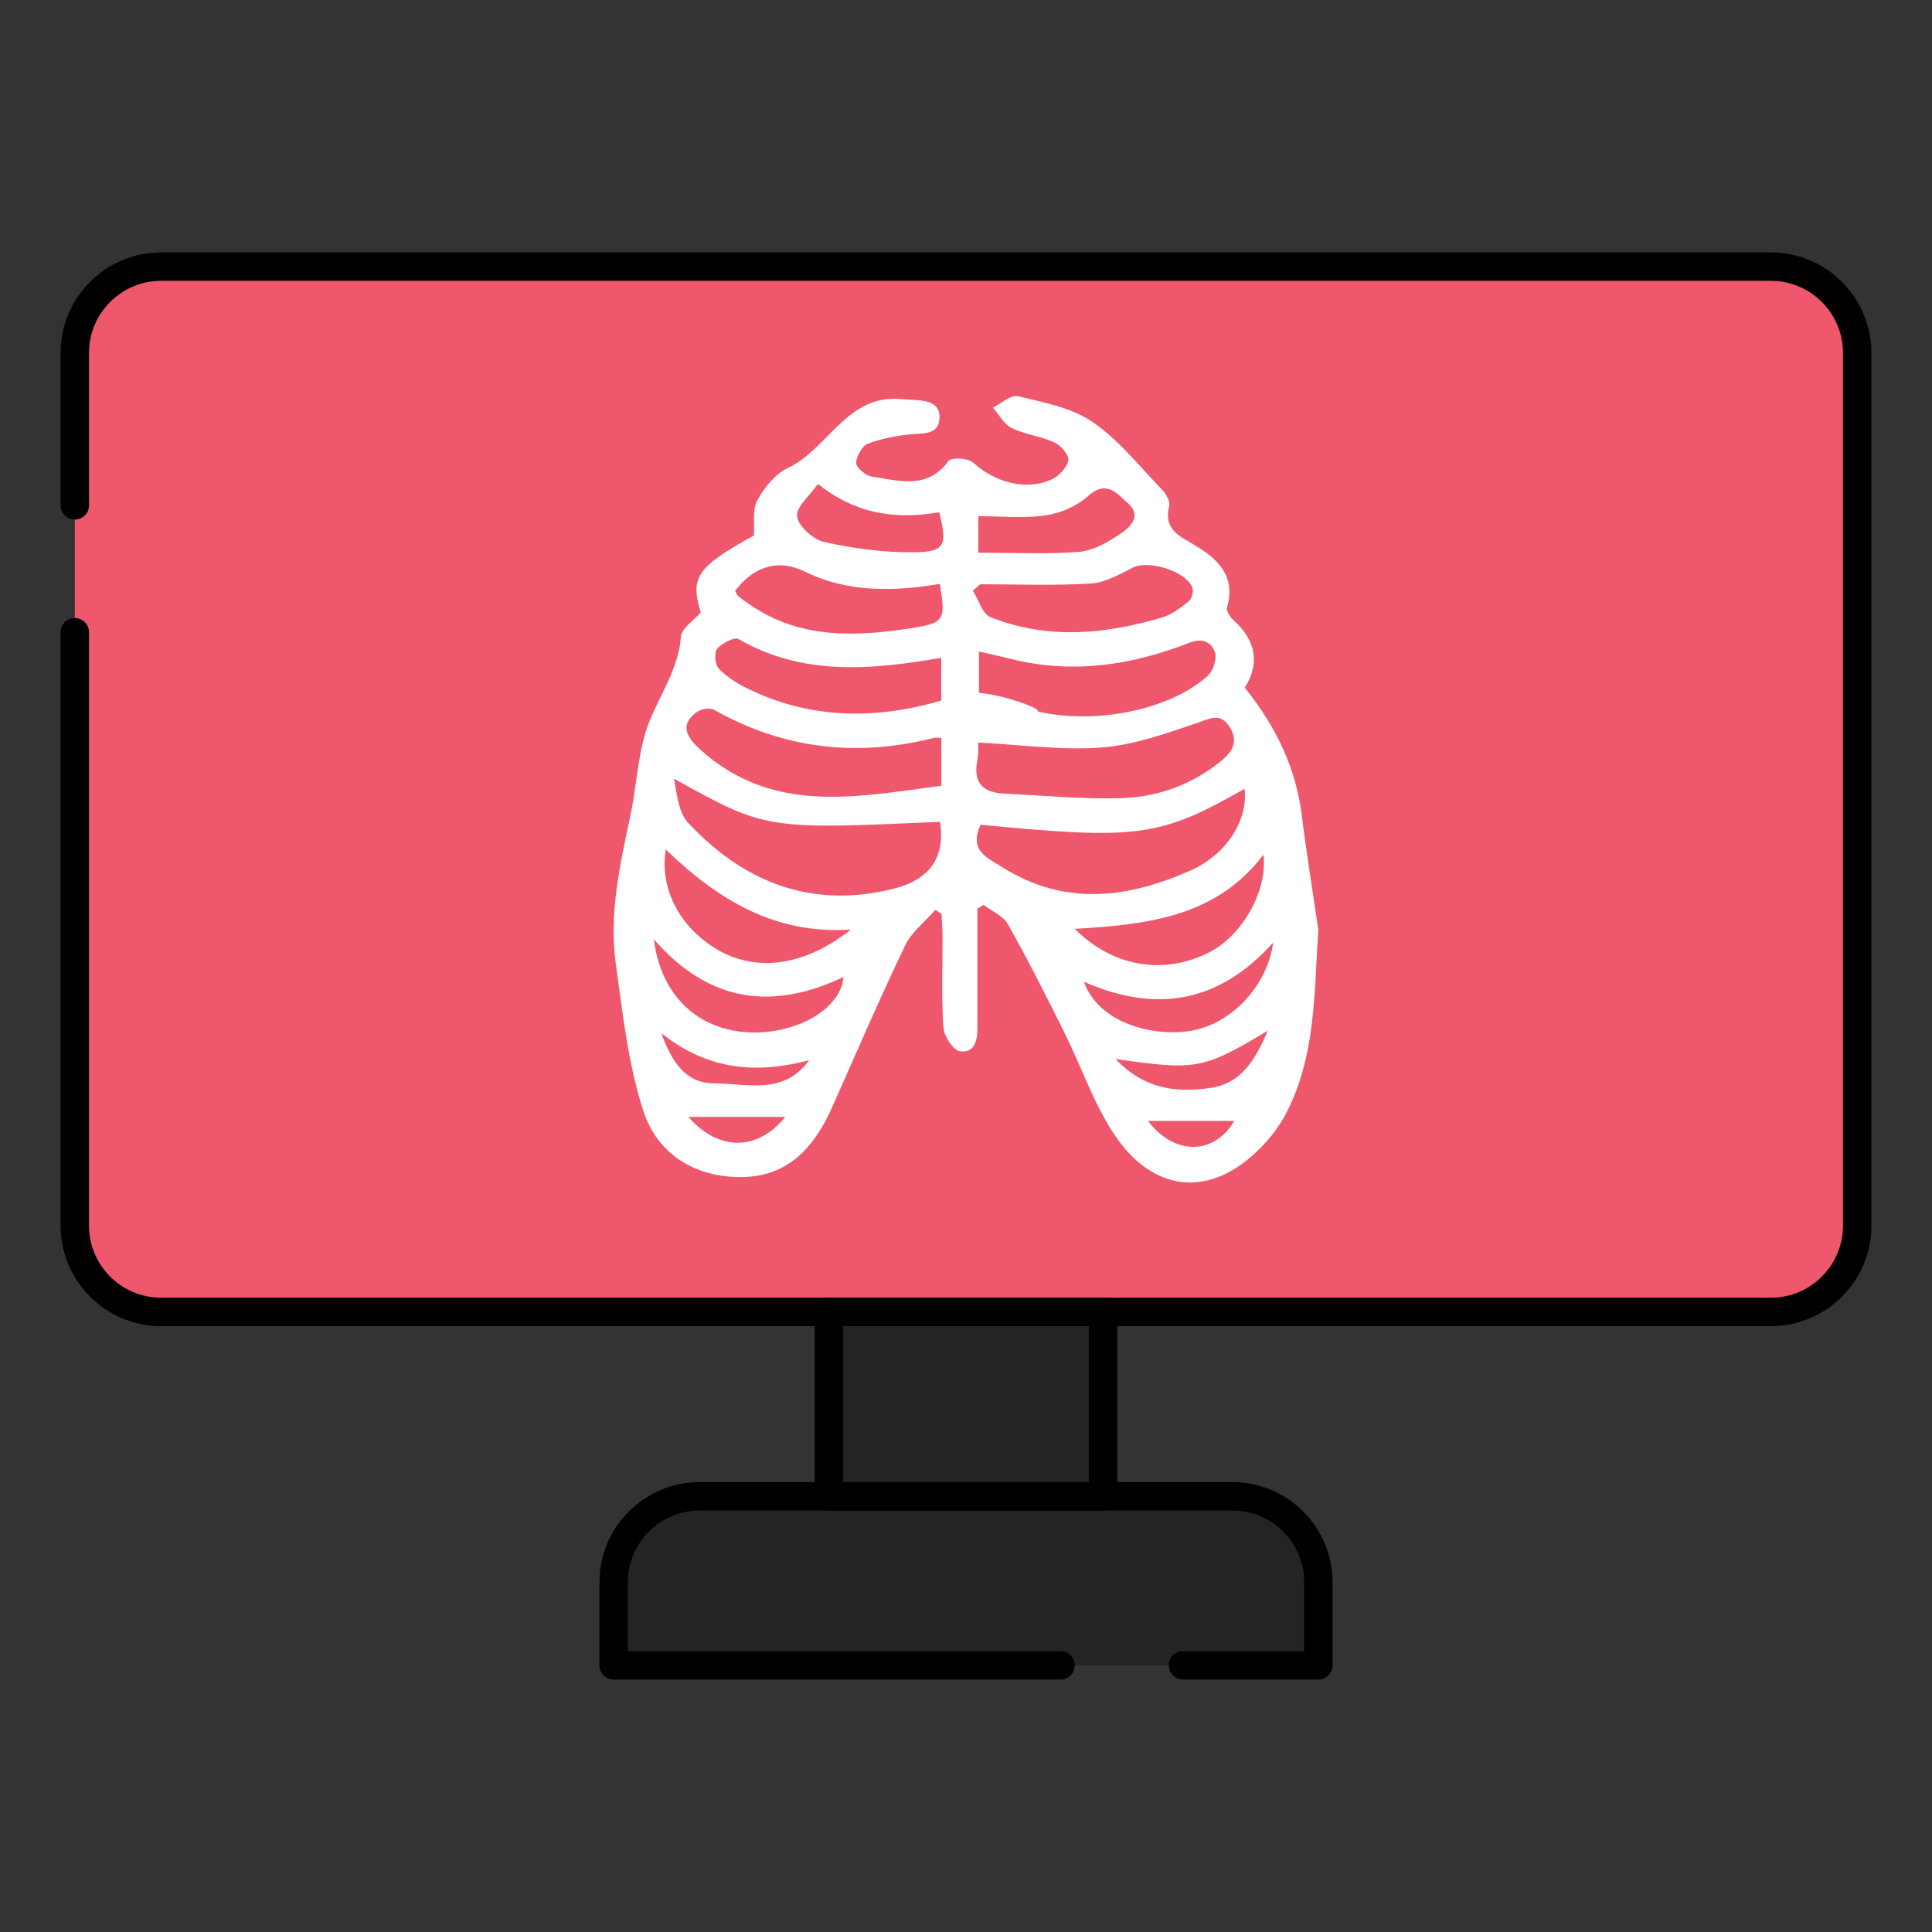
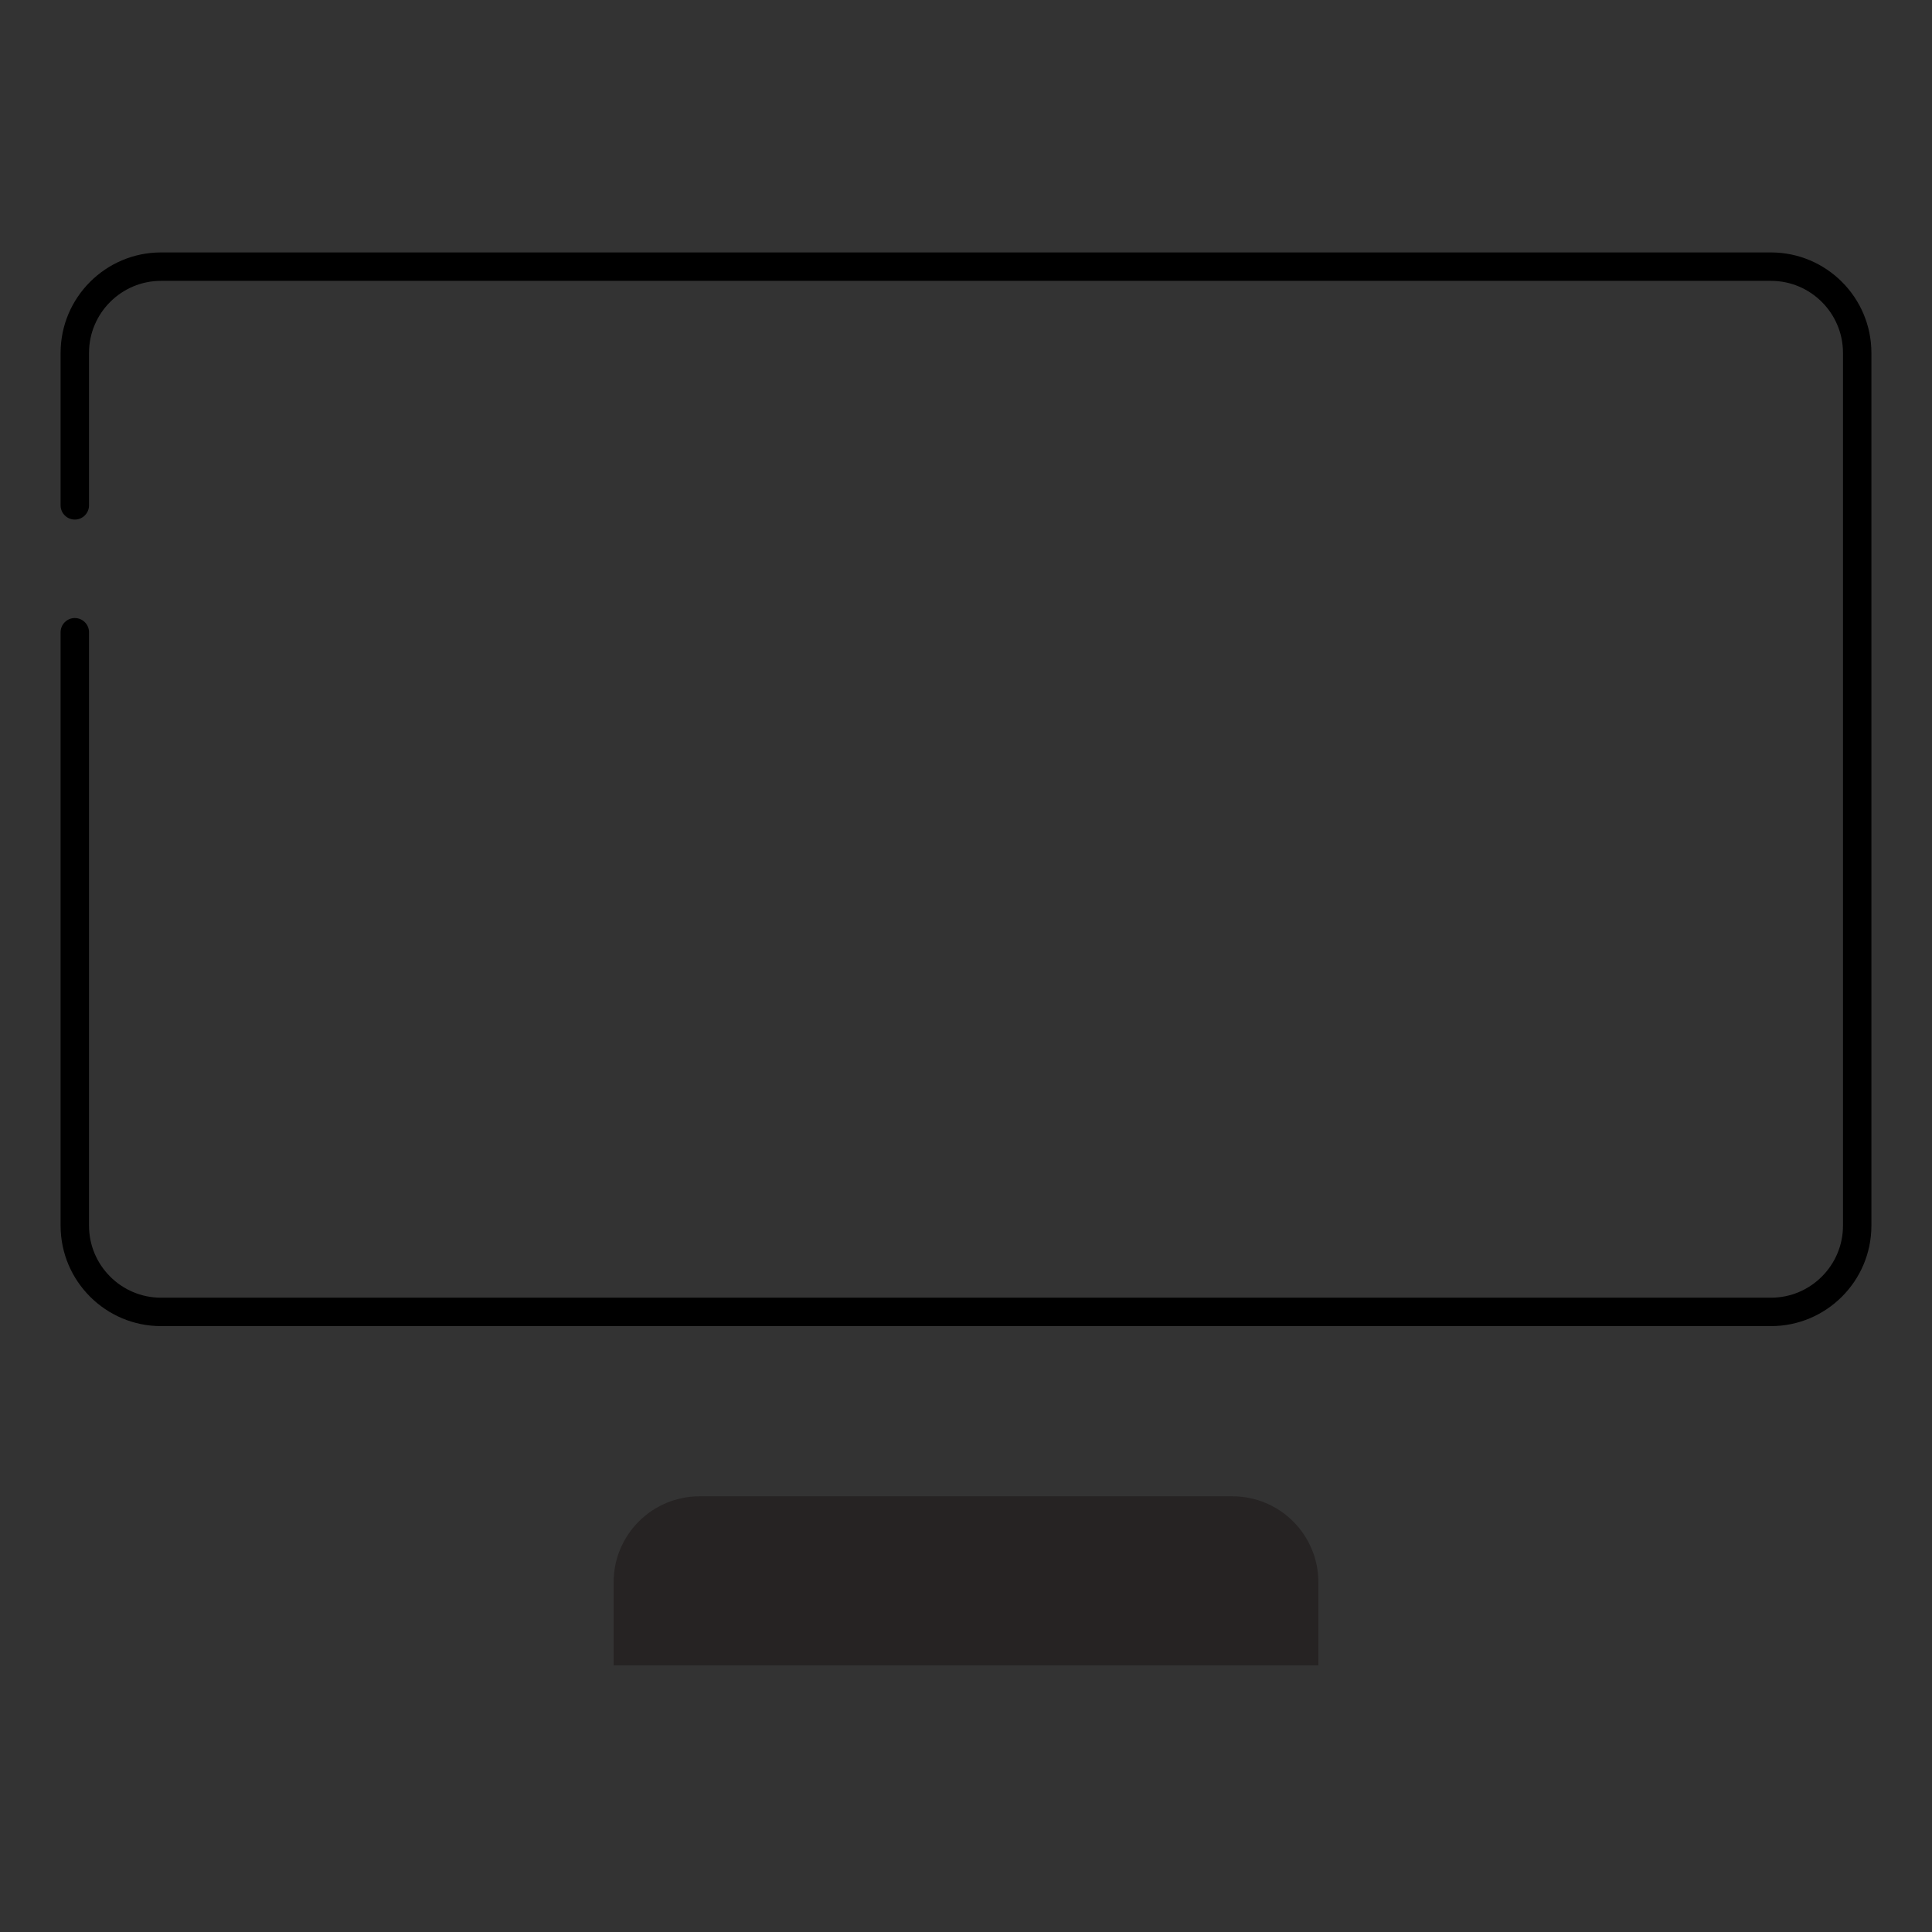
<svg xmlns="http://www.w3.org/2000/svg" viewBox="0 0 68 68">
  <rect x="0" y="0" width="68" height="68" fill="#333333" stroke="none" />
  <g>
    <g>
      <g>
-         <path d="m2.633 17.788v-5.367c0-1.676 1.359-3.036 3.036-3.036h56.663c1.676 0 3.036 1.359 3.036 3.036v30.719c0 1.676-1.359 3.036-3.036 3.036h-56.663c-1.676 0-3.036-1.359-3.036-3.036v-20.886" fill="#ef586c" />
-       </g>
+         </g>
      <g>
        <path d="m62.332 46.675h-56.664c-1.949 0-3.535-1.586-3.535-3.536v-20.886c0-.276.224-.5.5-.5s.5.224.5.5v20.886c0 1.398 1.138 2.536 2.535 2.536h56.664c1.397 0 2.535-1.138 2.535-2.536v-30.719c0-1.397-1.138-2.535-2.535-2.535h-56.664c-1.397 0-2.535 1.138-2.535 2.535v5.367c0 .276-.224.5-.5.5s-.5-.224-.5-.5v-5.367c0-1.949 1.586-3.535 3.535-3.535h56.664c1.949 0 3.535 1.586 3.535 3.535v30.719c-0 1.95-1.586 3.536-3.535 3.536z" />
      </g>
    </g>
    <g>
      <g>
        <path d="m37.325 58.615h-15.727v-2.925c0-1.671 1.354-3.025 3.025-3.025h18.754c1.671 0 3.025 1.354 3.025 3.025v2.925h-4.765" fill="#262323" />
      </g>
      <g>
-         <path d="m46.402 59.115h-4.765c-.276 0-.5-.224-.5-.5s.224-.5.5-.5h4.265v-2.425c0-1.393-1.133-2.525-2.525-2.525h-18.754c-1.392 0-2.524 1.133-2.524 2.525v2.425h15.227c.276 0 .5.224.5.5s-.224.5-.5.5h-15.727c-.276 0-.5-.224-.5-.5v-2.925c0-1.944 1.581-3.525 3.524-3.525h18.754c1.944 0 3.525 1.581 3.525 3.525v2.925c0 .276-.224.5-.5.5z" />
-       </g>
+         </g>
    </g>
    <g>
      <g>
-         <path d="m29.176 46.175h9.648v6.49h-9.648z" fill="#262323" />
-       </g>
+         </g>
      <g>
-         <path d="m38.824 53.165h-9.648c-.276 0-.5-.224-.5-.5v-6.489c0-.276.224-.5.5-.5h9.648c.276 0 .5.224.5.5v6.489c0 .276-.224.5-.5.5zm-9.148-1h8.648v-5.489h-8.648z" />
-       </g>
+         </g>
    </g>
    <g>
      <g>
-         <path d="m43.814 24.205c1.117 1.396 1.799 2.836 2.006 4.504.163 1.312.376 2.618.567 3.927.004.026.016.053.014.079-.15 2.196-.077 4.435-1.133 6.468-.195.375-.453.731-.738 1.045-1.78 1.956-3.898 1.861-5.344-.349-.708-1.083-1.133-2.349-1.714-3.518-.641-1.288-1.289-2.574-1.993-3.828-.166-.296-.566-.46-.859-.685-.073.043-.146.086-.219.129 0 1.164 0 2.327-0 3.491-0.0.241-.005.482 0.0.723.01.45-.132.899-.624.807-.244-.046-.553-.539-.573-.847-.071-1.066-.026-2.139-.03-3.21-.001-.258-.022-.515-.033-.773-.072-.049-.145-.097-.217-.146-.361.414-.836.774-1.065 1.251-.899 1.878-1.724 3.791-2.569 5.695-.615 1.384-1.524 2.433-3.151 2.46-1.67.027-3.001-.802-3.498-2.336-.536-1.653-.724-3.429-.966-5.165-.249-1.782.155-3.524.521-5.261.229-1.086.252-2.244.654-3.256.394-.993 1.031-1.871 1.117-3.002.023-.298.453-.565.698-.849-.382-1.247-.137-1.603 1.869-2.711.03-.42-.062-.901.12-1.235.244-.449.629-.93 1.074-1.14 1.432-.673 2.088-2.631 4.033-2.423.159.017.32.019.48.03.426.03.861.119.825.653-.036.532-.471.513-.9.545-.546.041-1.103.147-1.615.336-.207.076-.414.446-.415.683-0.0.165.334.446.548.477.949.14 1.948.477 2.701-.548.098-.133.687-.105.862.053.775.704 1.875 1.01 2.777.591.254-.118.531-.415.577-.67.033-.181-.26-.524-.485-.627-.479-.22-1.034-.277-1.507-.507-.273-.133-.445-.473-.662-.72.297-.144.636-.461.883-.401.9.219 1.882.399 2.621.905.93.636 1.659 1.568 2.455 2.392.138.143.286.408.245.571-.213.852.398 1.068.947 1.402.791.482 1.405 1.091 1.088 2.166-.035.119.11.338.229.446.794.715.932 1.521.399 2.376zm-10.728 4.72c-6.126.276-6.126.276-9.364-1.518.104.546.157 1.191.504 1.561 1.964 2.096 4.349 3.033 7.229 2.312 1.278-.32 1.823-1.118 1.631-2.355zm1.425.104c-.402.903.177 1.126.786 1.506 2.193 1.37 4.387 1.077 6.577.117 1.313-.575 2.059-1.798 1.931-2.887-3.001 1.698-3.739 1.798-9.294 1.263zm-.076-2.892c-.009.163.007.405-.038.634-.156.794.216 1.131.965 1.163 1.385.061 2.774.207 4.155.156 1.269-.046 2.464-.489 3.469-1.311.366-.299.623-.671.3-1.183-.337-.534-.681-.309-1.149-.151-1.099.371-2.229.78-3.37.865-1.417.106-2.856-.1-4.332-.174zm-1.302-.166c-.119 0-.199-.016-.27.002-2.707.684-5.284.39-7.731-.991-.148-.083-.465-.028-.614.083-.523.392-.458.784.114 1.304 2.559 2.321 5.529 1.675 8.5 1.287 0-.619 0-1.142 0-1.685zm3.394-.932c2.026.483 4.69-.06 5.998-1.27.189-.175.319-.62.229-.84-.131-.321-.417-.491-.907-.3-2.025.789-4.115 1.106-6.271.561-.357-.09-.717-.167-1.119-.26v1.457c.808.058 2.158.529 2.07.652zm-3.397-1.887c-2.466.428-4.862.647-7.133-.656-.15-.086-.583.141-.755.336-.112.128-.081.547.047.686.264.286.614.515.967.69 2.214 1.099 4.504 1.141 6.873.449 0-.509 0-1.004 0-1.506zm1.37-2.587c-.086.074-.173.149-.259.223.202.32.333.817.618.931 1.998.801 4.031.611 6.042.015.344-.102.658-.346.944-.575.106-.085.171-.346.122-.477-.221-.588-1.552-.983-2.099-.702-.469.24-.975.527-1.478.558-1.292.079-2.593.026-3.89.026zm-1.421-.013c-.253.036-.507.08-.763.109-1.376.153-2.721.081-3.992-.544-.912-.449-1.781-.206-2.451.68.039.064.066.147.123.194.144.118.299.224.454.328 1.782 1.198 3.758 1.087 5.73.773 1.077-.171 1.102-.317.899-1.54zm-3.13 12.163c-2.647.19-4.679-1.04-6.517-2.818-.224 1.376.486 2.714 1.759 3.491 1.386.846 3.12.635 4.758-.673zm7.875-.022c1.357 1.337 3.082 1.622 4.668.862 1.204-.577 2.129-2.168 1.98-3.477-1.66 2.192-4.067 2.464-6.648 2.614zm-3.391-13.24c1.22 0 2.387.061 3.541-.029.495-.039 1.006-.333 1.436-.621.35-.235.807-.623.285-1.096-.381-.344-.759-.832-1.411-.238-.385.351-.962.594-1.484.67-.763.111-1.554.029-2.368.029 0.0.244 0.0.637 0 1.286zm-11.419 13.608c.25 2.066 1.678 3.308 3.607 3.278 1.587-.024 2.983-.895 3.069-1.952-2.489 1.176-4.714.922-6.676-1.327zm5.773-16.027c-.285.411-.781.817-.733 1.144.051.351.572.814.96.9 1.023.225 2.087.37 3.132.361 1.121-.01 1.204-.234.911-1.41-1.648.287-3.012.005-4.271-.995zm9.362 17.52c.522 1.456 2.413 1.935 3.726 1.734 1.464-.225 2.74-1.602 2.936-3.113-1.854 2.067-4.043 2.529-6.662 1.379zm1.112 2.716c1.035 1.094 2.19 1.192 3.361 1.018 1.05-.156 1.559-.964 1.998-2.01-2.281 1.363-2.507 1.405-5.36.993zm-10.784.046c-1.814.479-3.524.378-5.201-.953.389 1.067.88 1.763 1.86 1.767 1.158.005 2.453.426 3.342-.814zm-.84 1.996c-1.222 0-2.309 0-3.406 0 1.026 1.186 2.411 1.236 3.406 0zm12.769.14c.938 1.246 2.35 1.189 3.036 0-.963 0-1.964 0-3.036 0z" fill="#fff" />
-       </g>
+         </g>
    </g>
  </g>
</svg>